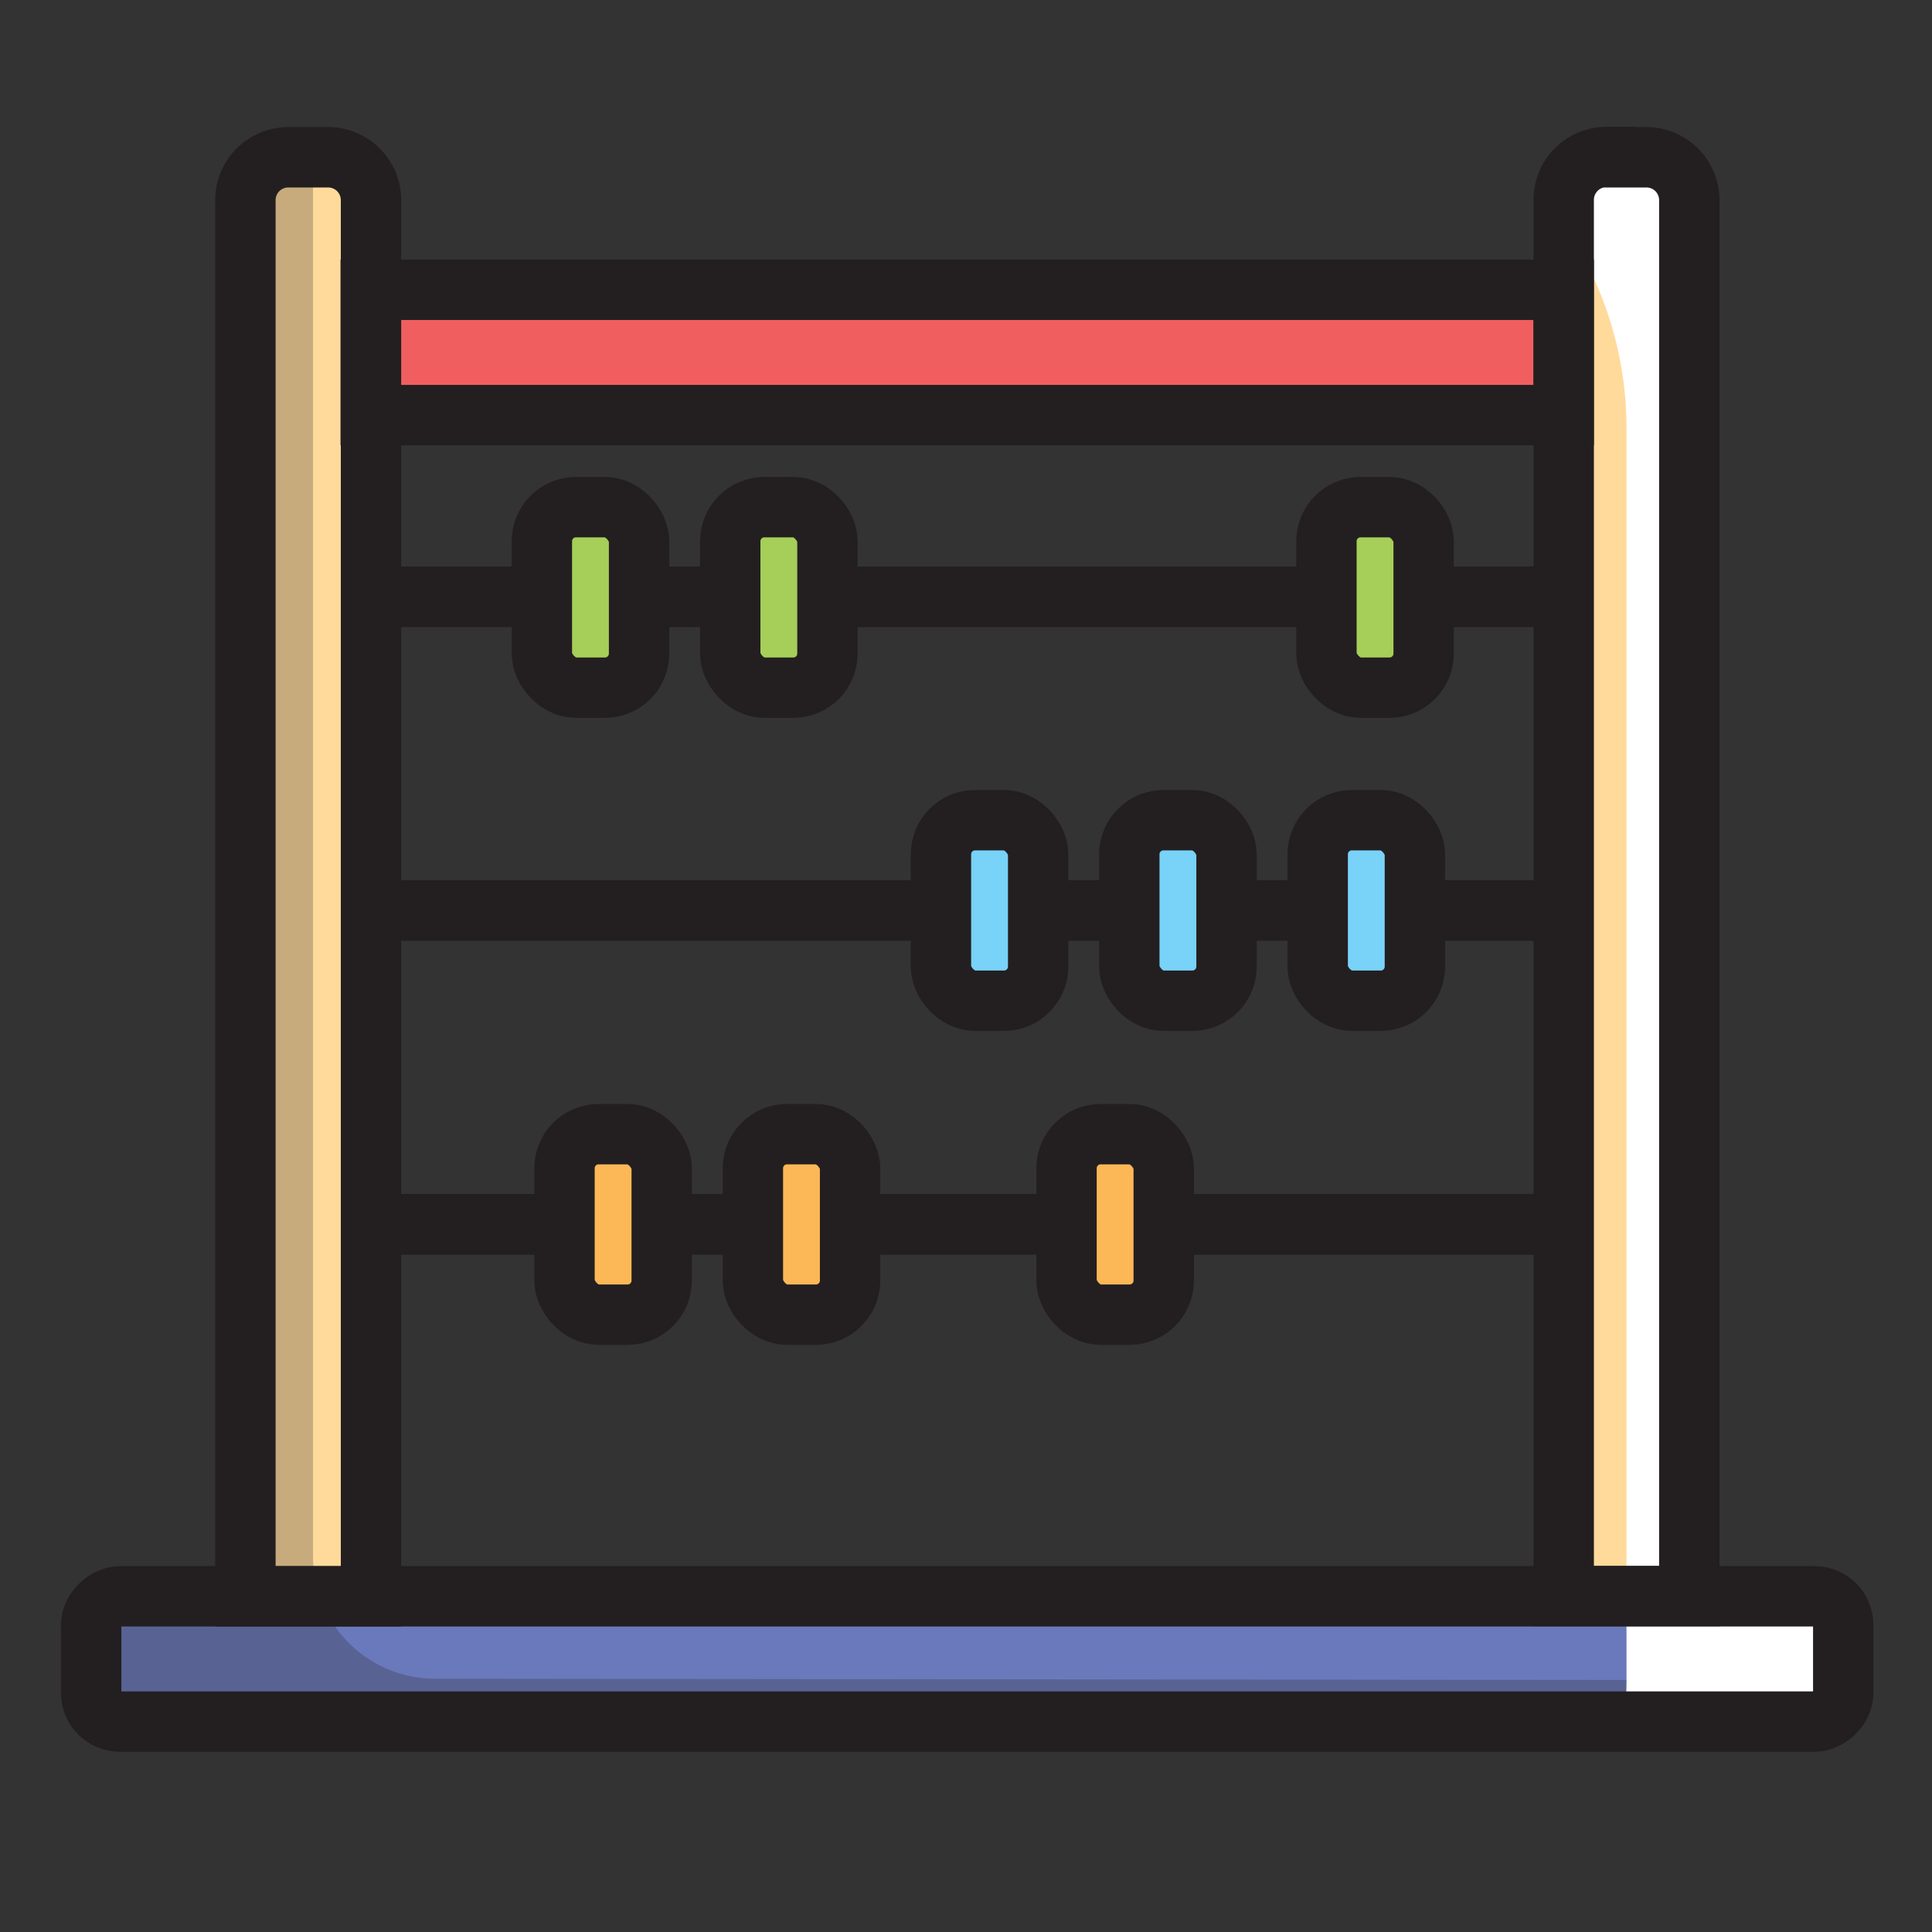
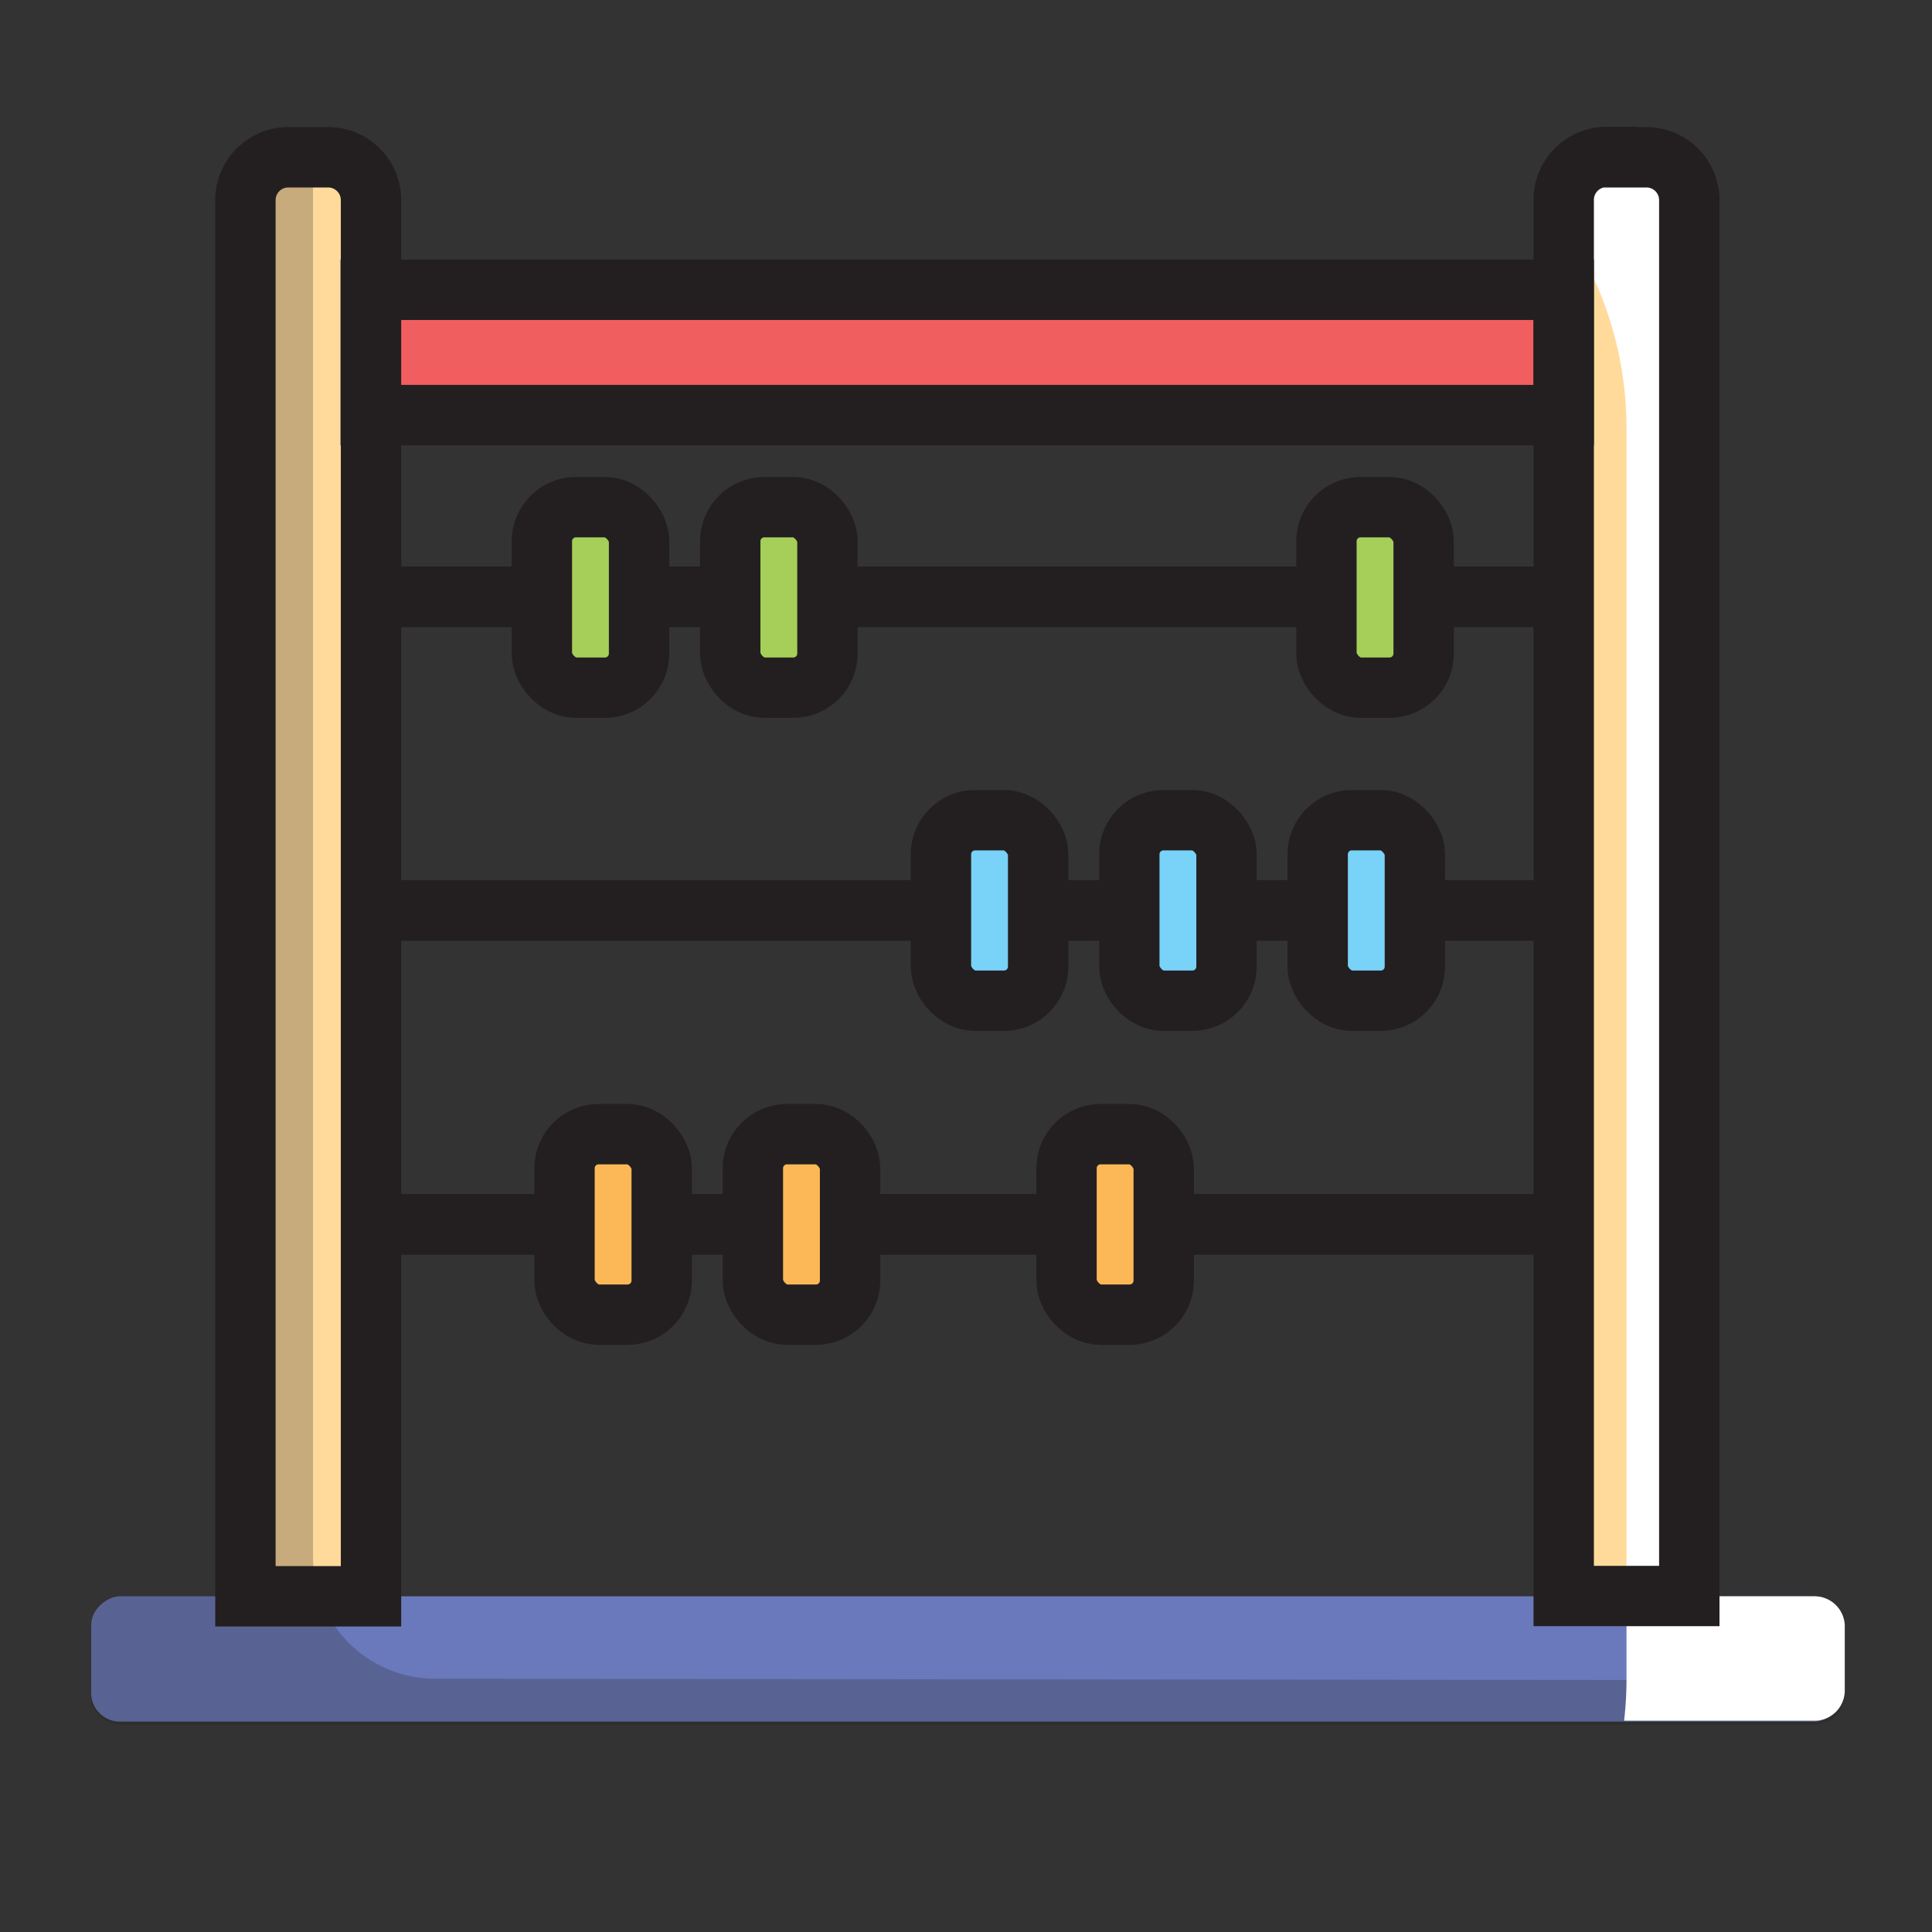
<svg xmlns="http://www.w3.org/2000/svg" viewBox="0 0 64 64">
  <rect x="0" y="0" width="64" height="64" fill="#333333" stroke="none" />
  <defs>
    <style>.cls-1{isolation:isolate;}.cls-2{fill:#ffda9b;}.cls-3{fill:#f15e60;}.cls-4{fill:#6a79bb;}.cls-5{fill:none;stroke:#231f20;stroke-miterlimit:10;stroke-width:2px;}.cls-6{fill:#a5cf59;}.cls-7{fill:#79d2f7;}.cls-8{fill:#fcb856;}.cls-9{opacity:0.25;mix-blend-mode:multiply;}.cls-10{fill:#231f20;}.cls-11{mix-blend-mode:overlay;}.cls-12{fill:#fff;}</style>
  </defs>
  <title>Icon Color3</title>
  <g class="cls-1">
    <g id="Color">
      <path class="cls-2" d="M9.55,5.21h1.32a1.42,1.42,0,0,1,1.42,1.42V52.88a0,0,0,0,1,0,0H8.13a0,0,0,0,1,0,0V6.62A1.42,1.42,0,0,1,9.55,5.21Z" />
      <path class="cls-2" d="M53.22,5.21h1.32a1.42,1.42,0,0,1,1.42,1.42V52.87a0,0,0,0,1,0,0H51.8a0,0,0,0,1,0,0V6.62a1.42,1.42,0,0,1,1.42-1.42Z" />
      <rect class="cls-3" x="29.96" y="-8.09" width="4.15" height="39.52" transform="translate(20.37 43.71) rotate(-90)" />
      <rect class="cls-4" x="29.96" y="25.93" width="4.15" height="58.04" rx="0.95" ry="0.95" transform="translate(-22.91 86.99) rotate(-90)" />
      <line class="cls-5" x1="24.19" y1="19.77" x2="21.17" y2="19.77" />
      <line class="cls-5" x1="51.8" y1="19.77" x2="47.17" y2="19.77" />
      <line class="cls-5" x1="43.94" y1="19.77" x2="27.41" y2="19.77" />
      <line class="cls-5" x1="17.95" y1="19.77" x2="12.28" y2="19.77" />
      <line class="cls-5" x1="51.8" y1="30.16" x2="46.87" y2="30.16" />
      <line class="cls-5" x1="37.41" y1="30.16" x2="34.4" y2="30.16" />
      <line class="cls-5" x1="31.17" y1="30.16" x2="12.28" y2="30.16" />
      <line class="cls-5" x1="43.65" y1="30.16" x2="40.64" y2="30.16" />
      <line class="cls-5" x1="51.8" y1="40.56" x2="38.56" y2="40.56" />
      <line class="cls-5" x1="24.94" y1="40.56" x2="21.92" y2="40.56" />
      <line class="cls-5" x1="18.7" y1="40.56" x2="12.28" y2="40.56" />
      <line class="cls-5" x1="35.33" y1="40.56" x2="28.16" y2="40.56" />
      <rect class="cls-6" x="17.95" y="16.8" width="3.22" height="5.98" rx="1.13" ry="1.13" />
      <rect class="cls-6" x="24.19" y="16.8" width="3.22" height="5.98" rx="1.13" ry="1.13" />
      <rect class="cls-6" x="43.94" y="16.8" width="3.22" height="5.98" rx="1.13" ry="1.13" />
      <rect class="cls-7" x="31.17" y="27.17" width="3.22" height="5.98" rx="1.13" ry="1.13" />
      <rect class="cls-7" x="37.41" y="27.17" width="3.22" height="5.98" rx="1.13" ry="1.13" />
      <rect class="cls-7" x="43.65" y="27.17" width="3.22" height="5.98" rx="1.13" ry="1.13" />
      <rect class="cls-8" x="18.7" y="37.57" width="3.22" height="5.98" rx="1.13" ry="1.13" />
      <rect class="cls-8" x="24.94" y="37.57" width="3.22" height="5.98" rx="1.13" ry="1.13" />
      <rect class="cls-8" x="35.33" y="37.57" width="3.22" height="5.98" rx="1.13" ry="1.13" />
    </g>
    <g id="Shadow" class="cls-9">
      <path class="cls-10" d="M14.37,55.61a4.05,4.05,0,0,1-4-4V5.21H9.55A1.42,1.42,0,0,0,8.13,6.62V52.88H4a1,1,0,0,0-1,1v2.25a1,1,0,0,0,1,1H60.11a1,1,0,0,0,1-1v-.47Z" />
    </g>
    <g id="Highlight" class="cls-11">
      <path class="cls-12" d="M60.11,52.88H55.95V6.62a1.42,1.42,0,0,0-1.42-1.42H53.22A1.42,1.42,0,0,0,51.8,6.62v.84a11.91,11.91,0,0,1,2.08,6.72V55.74A12,12,0,0,1,53.8,57h6.31a1,1,0,0,0,1-1V53.83A1,1,0,0,0,60.11,52.88Z" />
    </g>
    <g id="Line">
-       <path class="cls-5" d="M9.55,5.21h1.32a1.42,1.42,0,0,1,1.42,1.42V52.88a0,0,0,0,1,0,0H8.13a0,0,0,0,1,0,0V6.62A1.42,1.42,0,0,1,9.55,5.21Z" />
+       <path class="cls-5" d="M9.55,5.21h1.32a1.42,1.42,0,0,1,1.42,1.42V52.88a0,0,0,0,1,0,0H8.13V6.62A1.42,1.42,0,0,1,9.55,5.21Z" />
      <path class="cls-5" d="M53.22,5.21h1.32a1.42,1.42,0,0,1,1.42,1.42V52.87a0,0,0,0,1,0,0H51.8a0,0,0,0,1,0,0V6.62a1.42,1.42,0,0,1,1.42-1.42Z" />
      <rect class="cls-5" x="29.96" y="-8.09" width="4.15" height="39.52" transform="translate(20.37 43.71) rotate(-90)" />
-       <rect class="cls-5" x="29.96" y="25.93" width="4.15" height="58.04" rx="0.95" ry="0.95" transform="translate(-22.91 86.99) rotate(-90)" />
      <line class="cls-5" x1="24.19" y1="19.77" x2="21.17" y2="19.77" />
      <line class="cls-5" x1="51.8" y1="19.77" x2="47.17" y2="19.77" />
      <line class="cls-5" x1="43.94" y1="19.77" x2="27.41" y2="19.77" />
      <line class="cls-5" x1="17.95" y1="19.77" x2="12.28" y2="19.77" />
      <line class="cls-5" x1="51.8" y1="30.16" x2="46.87" y2="30.16" />
      <line class="cls-5" x1="37.41" y1="30.16" x2="34.4" y2="30.16" />
      <line class="cls-5" x1="31.17" y1="30.16" x2="12.28" y2="30.16" />
      <line class="cls-5" x1="43.65" y1="30.16" x2="40.64" y2="30.16" />
      <line class="cls-5" x1="51.8" y1="40.56" x2="38.56" y2="40.56" />
      <line class="cls-5" x1="24.94" y1="40.56" x2="21.92" y2="40.56" />
      <line class="cls-5" x1="18.7" y1="40.56" x2="12.28" y2="40.56" />
      <line class="cls-5" x1="35.33" y1="40.56" x2="28.16" y2="40.56" />
      <rect class="cls-5" x="17.95" y="16.8" width="3.22" height="5.98" rx="1.13" ry="1.13" />
      <rect class="cls-5" x="24.19" y="16.8" width="3.22" height="5.98" rx="1.13" ry="1.13" />
      <rect class="cls-5" x="43.94" y="16.8" width="3.22" height="5.98" rx="1.13" ry="1.13" />
      <rect class="cls-5" x="31.17" y="27.17" width="3.22" height="5.98" rx="1.13" ry="1.13" />
      <rect class="cls-5" x="37.41" y="27.17" width="3.22" height="5.98" rx="1.13" ry="1.13" />
      <rect class="cls-5" x="43.65" y="27.17" width="3.22" height="5.98" rx="1.13" ry="1.13" />
      <rect class="cls-5" x="18.7" y="37.57" width="3.22" height="5.98" rx="1.13" ry="1.13" />
      <rect class="cls-5" x="24.94" y="37.57" width="3.22" height="5.98" rx="1.13" ry="1.13" />
      <rect class="cls-5" x="35.33" y="37.57" width="3.22" height="5.98" rx="1.13" ry="1.13" />
    </g>
  </g>
</svg>